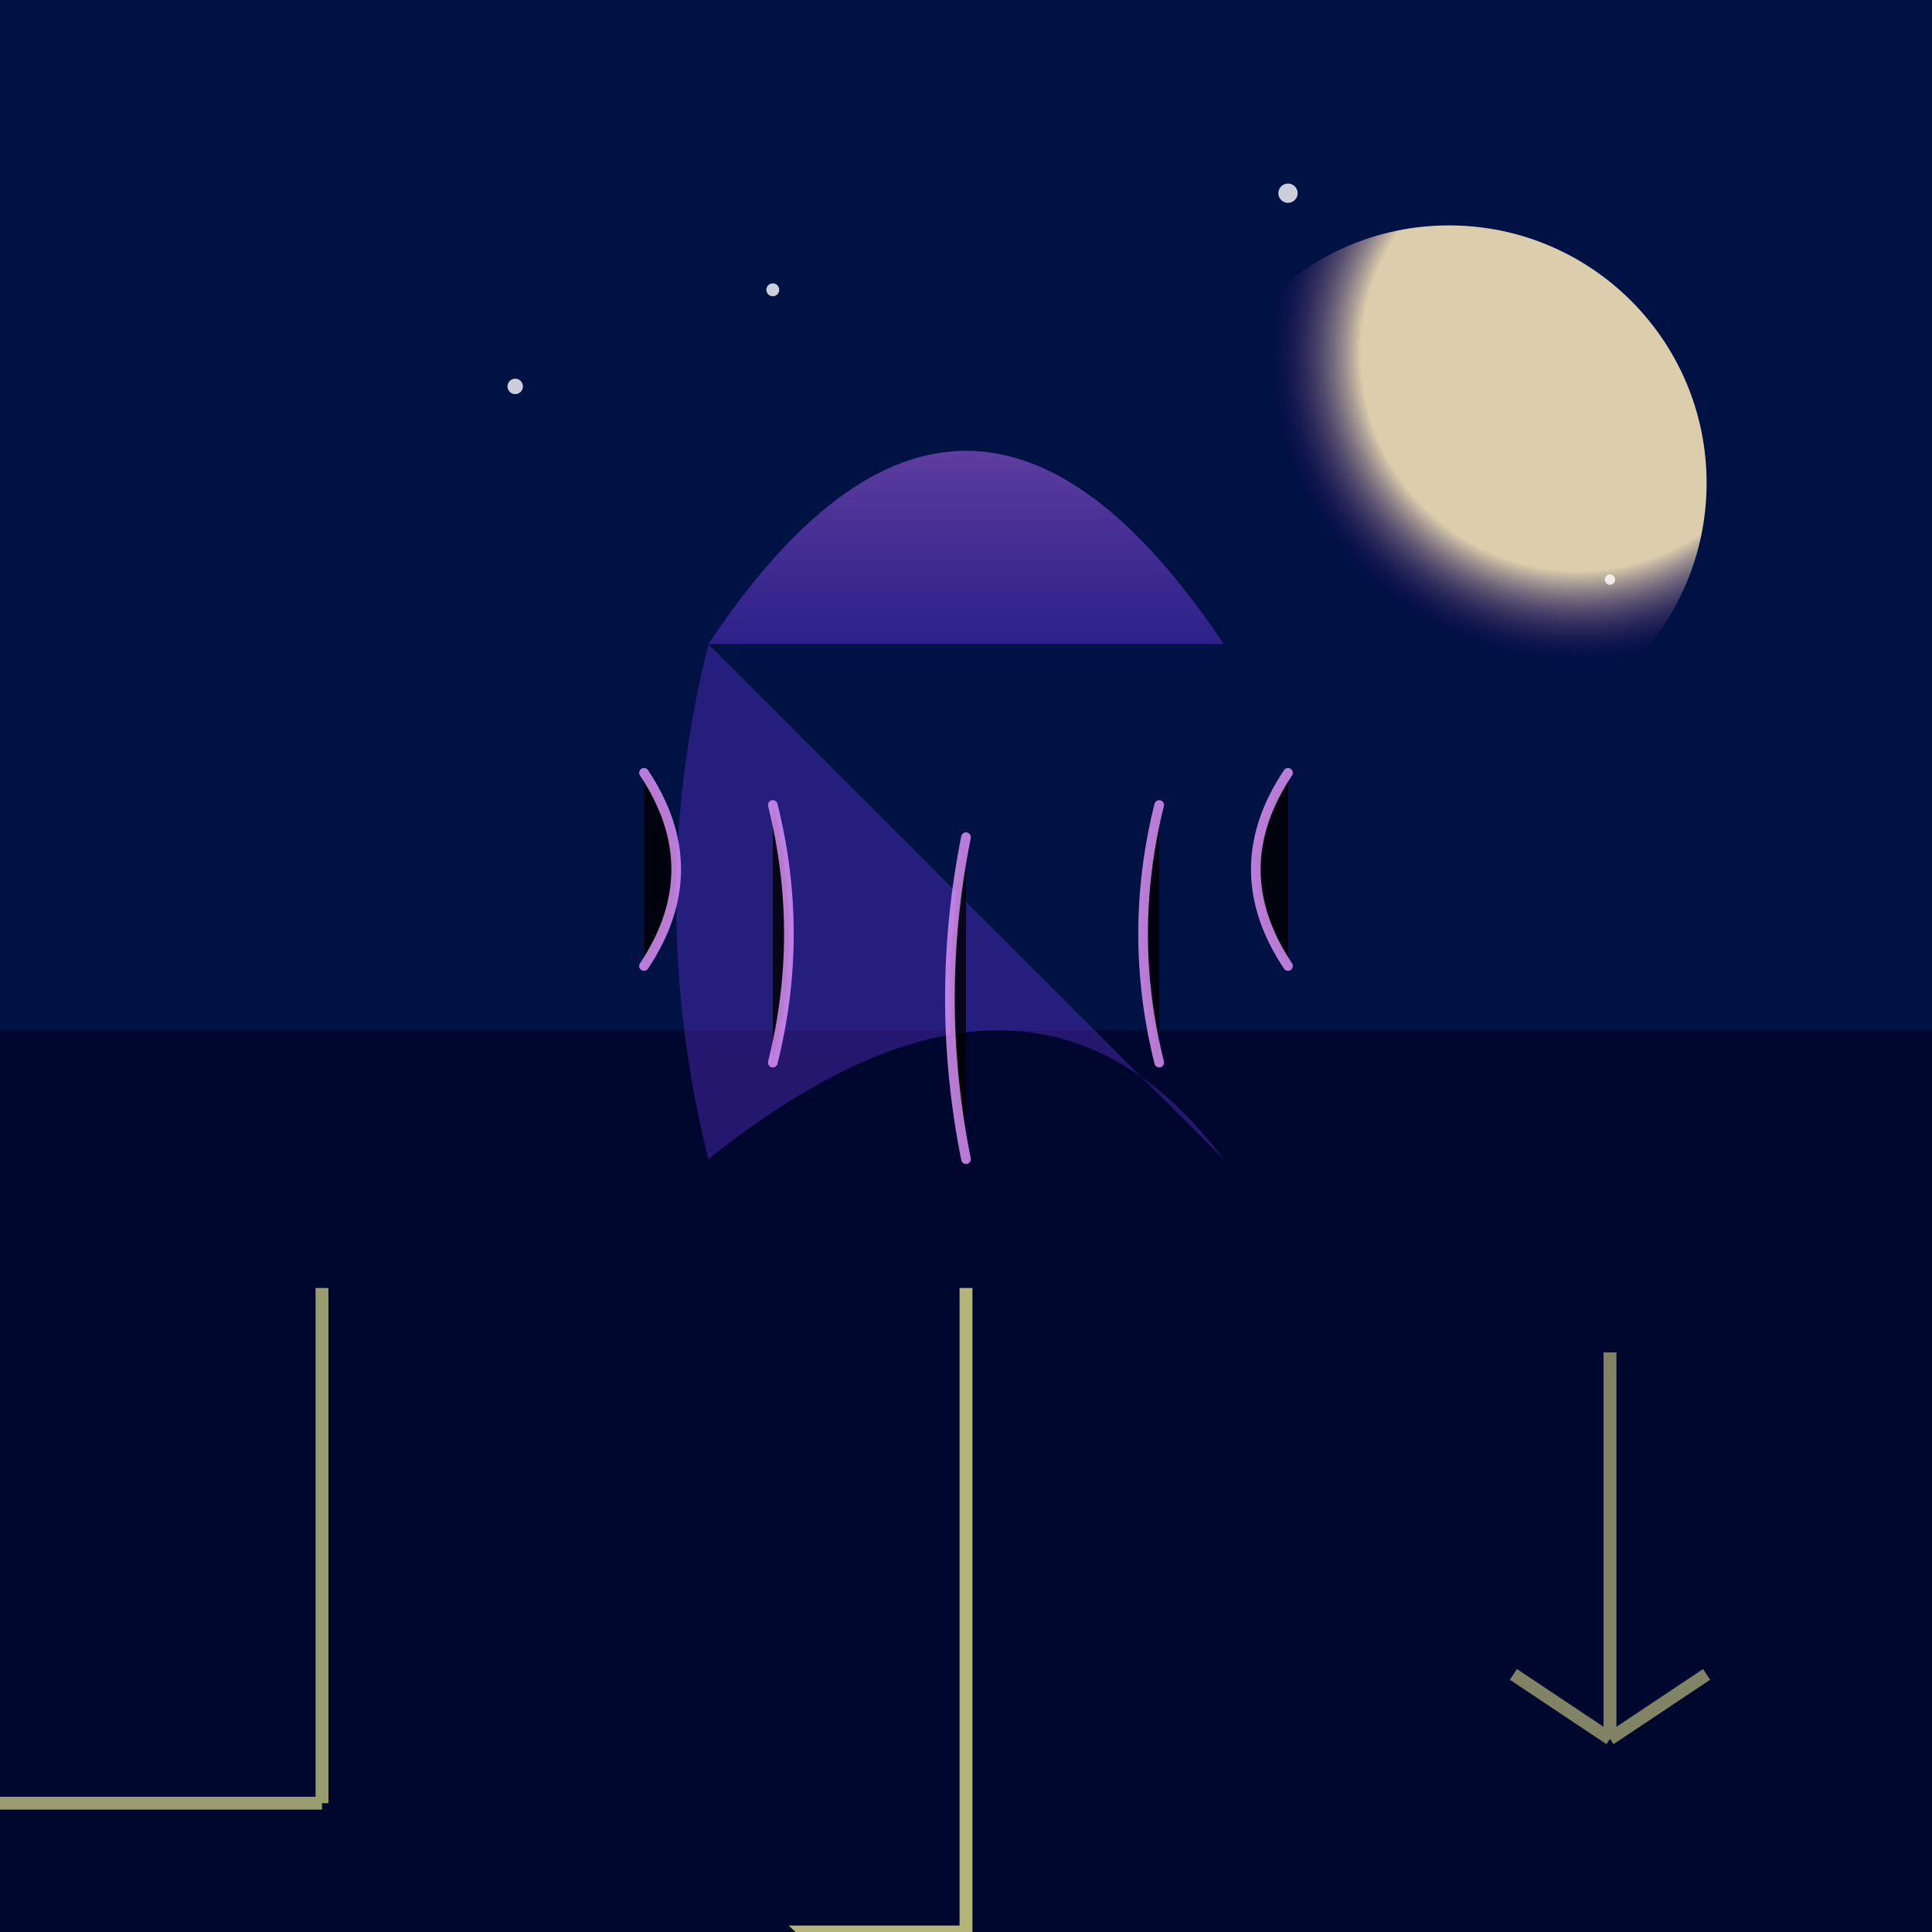
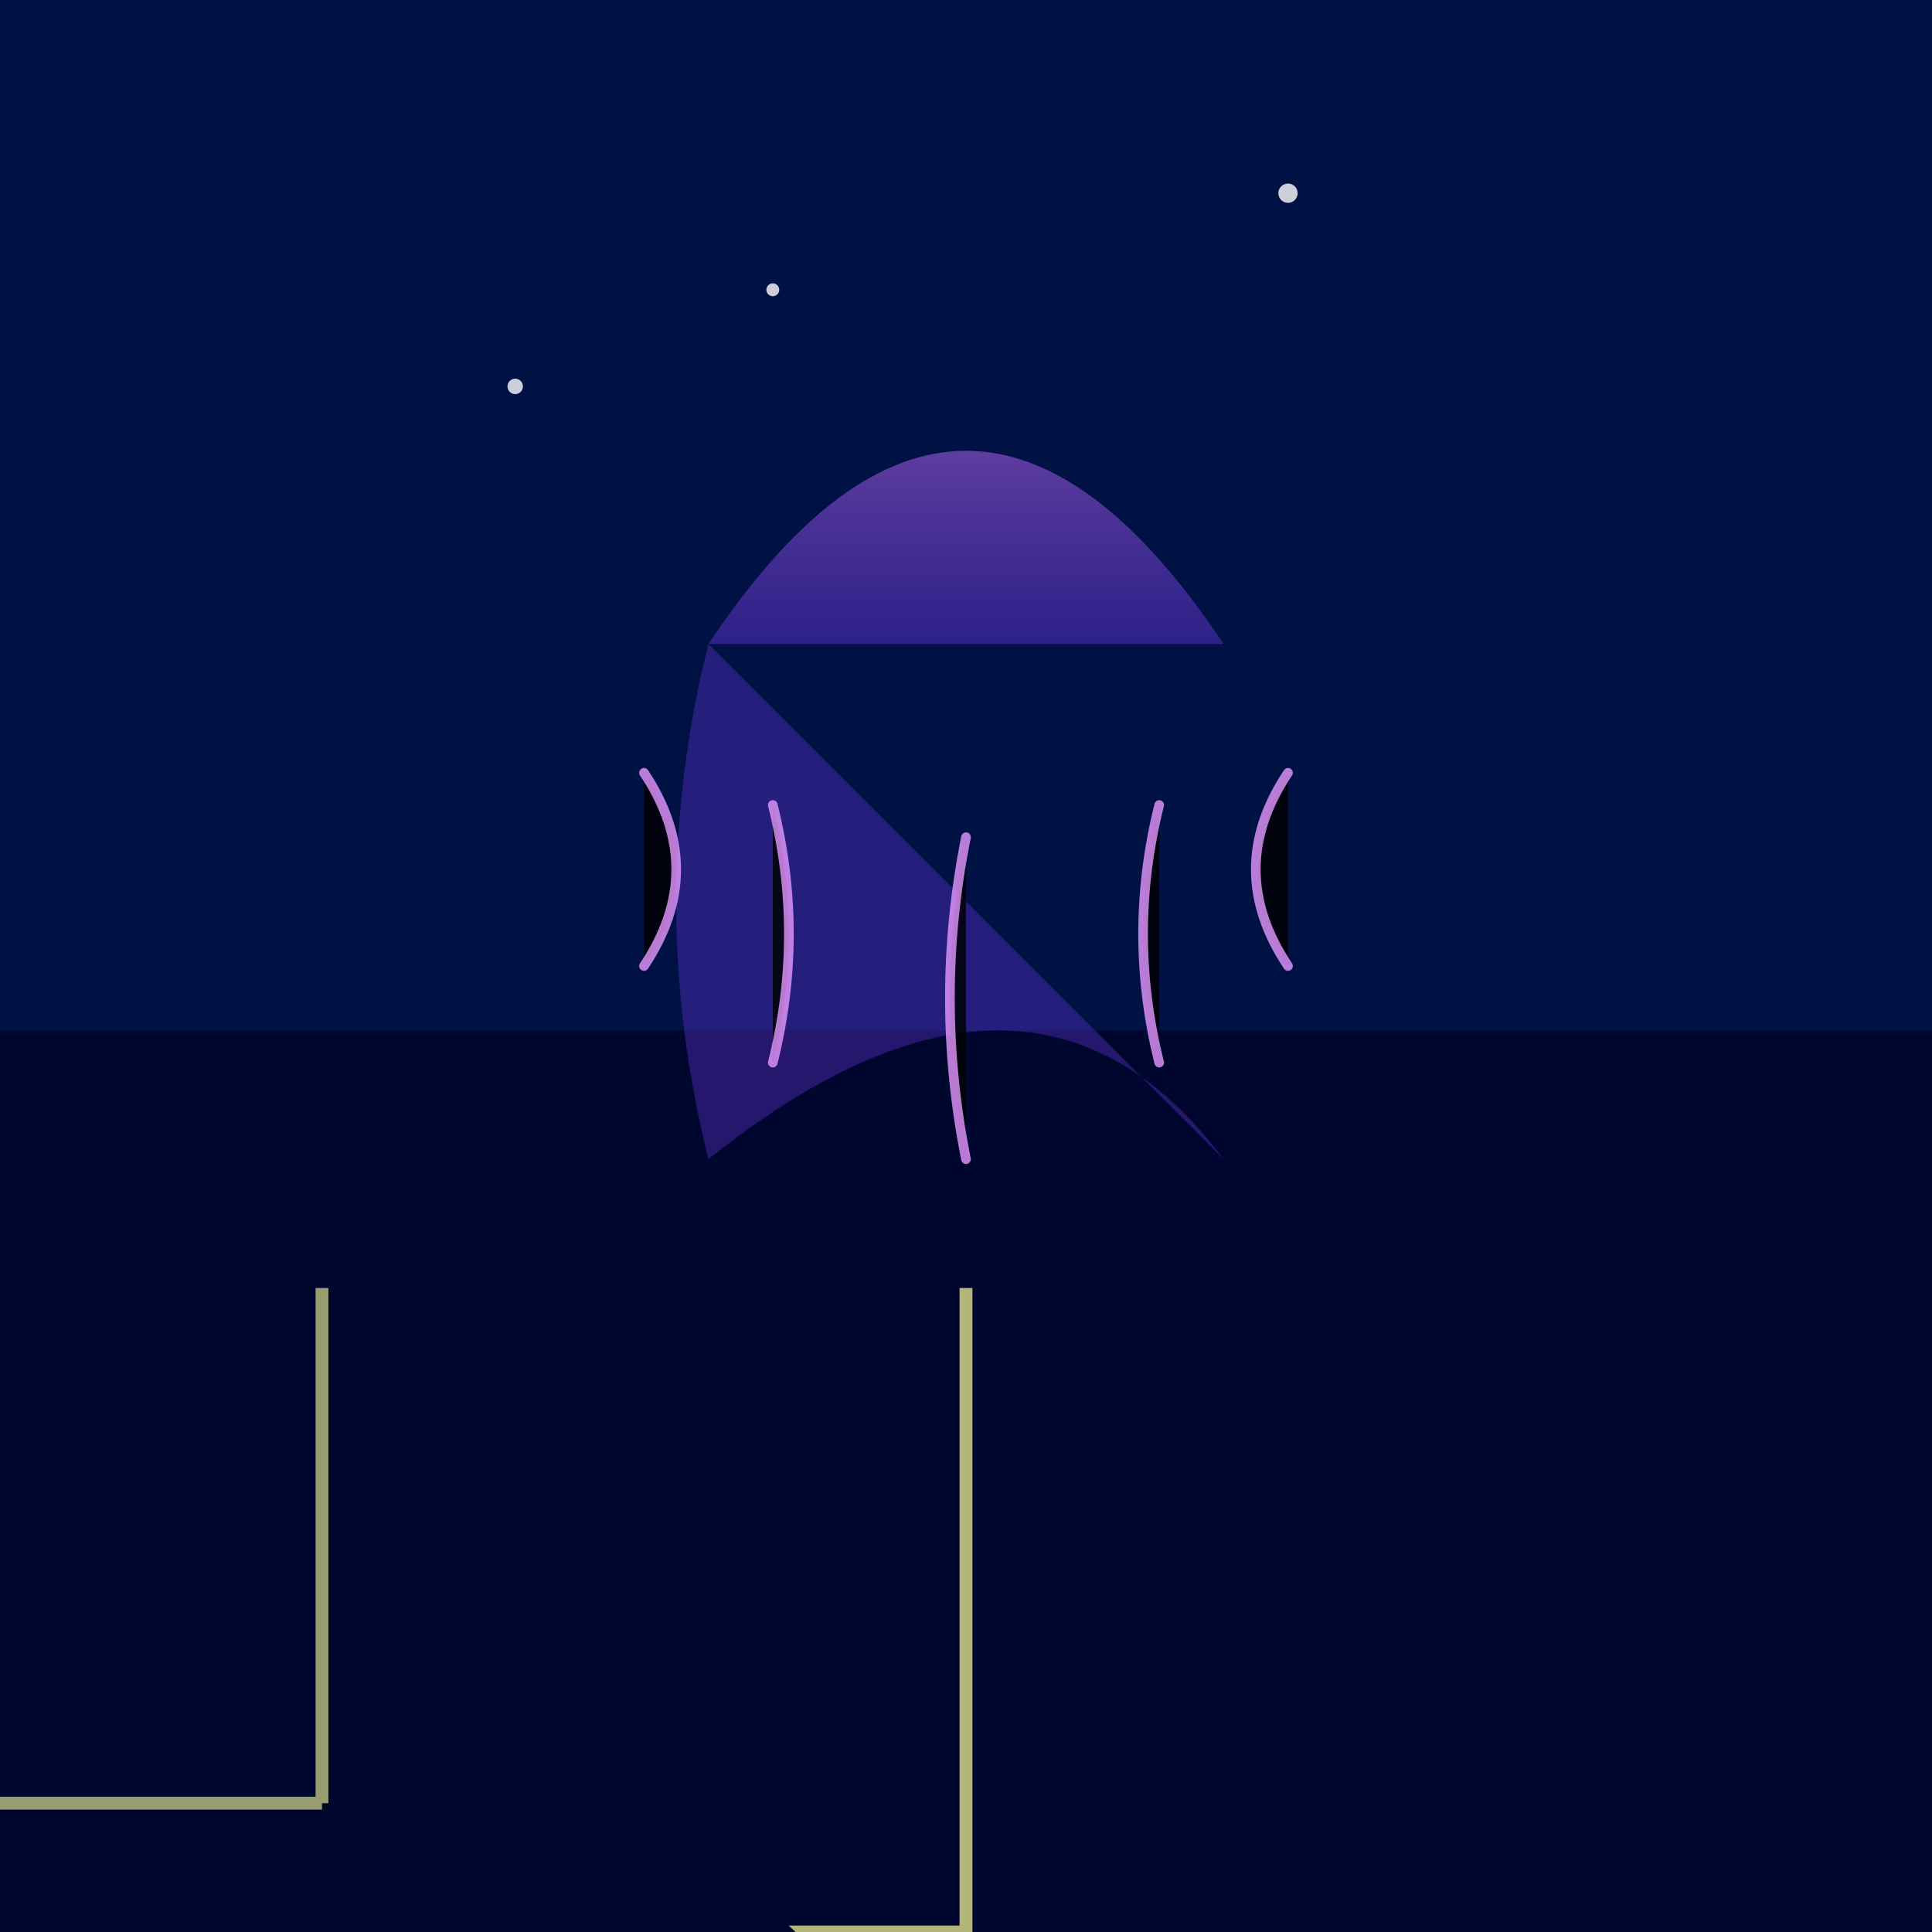
<svg xmlns="http://www.w3.org/2000/svg" viewBox="0 0 300 300">
  <defs>
    <linearGradient id="sky" x1="150" y1="0" x2="150" y2="300">
      <stop offset="0%" stop-color="#001144" />
      <stop offset="100%" stop-color="#330066" />
    </linearGradient>
    <radialGradient id="moon" cx="75%" cy="25%" r="60%">
      <stop offset="70%" stop-color="#f4e3b7" stop-opacity="0.9" />
      <stop offset="100%" stop-color="#330066" stop-opacity="0" />
    </radialGradient>
    <filter id="water">
      <feTurbulence type="fractalNoise" baseFrequency="0.02 0.08" numOctaves="3" />
      <feDisplacementMap in="SourceGraphic" scale="3" xChannelSelector="R" yChannelSelector="G" />
    </filter>
    <linearGradient id="jelly" x1="50%" y1="0%" x2="50%" y2="100%">
      <stop offset="0%" stop-color="#ff99f8" stop-opacity="0.7" />
      <stop offset="100%" stop-color="#7d3cff" stop-opacity="0.4" />
    </linearGradient>
  </defs>
  <rect width="300" height="300" fill="url(#sky)" />
-   <circle cx="225" cy="75" r="40" fill="url(#moon)" />
  <g transform="translate(0 160)" filter="url(#water)">
    <rect x="0" y="0" width="300" height="140" fill="#000022" opacity="0.6" />
    <g stroke="#ffff99" stroke-width="2">
      <path d="M50 120v-80 M50 120l-201515 M50 120 120l20-15" opacity="0.6" />
      <path d="M150 140v-100 M150 140l---25 M150 140l30-25" opacity="0.7" />
-       <path d="M250 110v-60 M250 110l-15-10 M250 110l15-10" opacity="0.5" />
    </g>
  </g>
  <g transform="translate(150 100)">
    <path d="M-40 0q40-60 80 0" fill="url(#jelly)" opacity="0.9" />
    <path d="M-40 0q-10 40 0 80 50-40 80 0" fill="#7d3cff" opacity="0.3" />
    <path d="M-50 20q10 15 0 30M-30 25q5 20 0 40M0 30q-5 25 0 50M30 25q-5 20 0 40M50 20q-10 15 0 30" stroke="#e699ff" stroke-width="1.5" stroke-linecap="round" opacity="0.8" />
  </g>
  <g fill="#ffffff" opacity="0.8">
    <circle cx="80" cy="60" r="1.2" />
    <circle cx="120" cy="45" r="1" />
    <circle cx="200" cy="30" r="1.5" />
-     <circle cx="250" cy="90" r="0.8" />
  </g>
</svg>